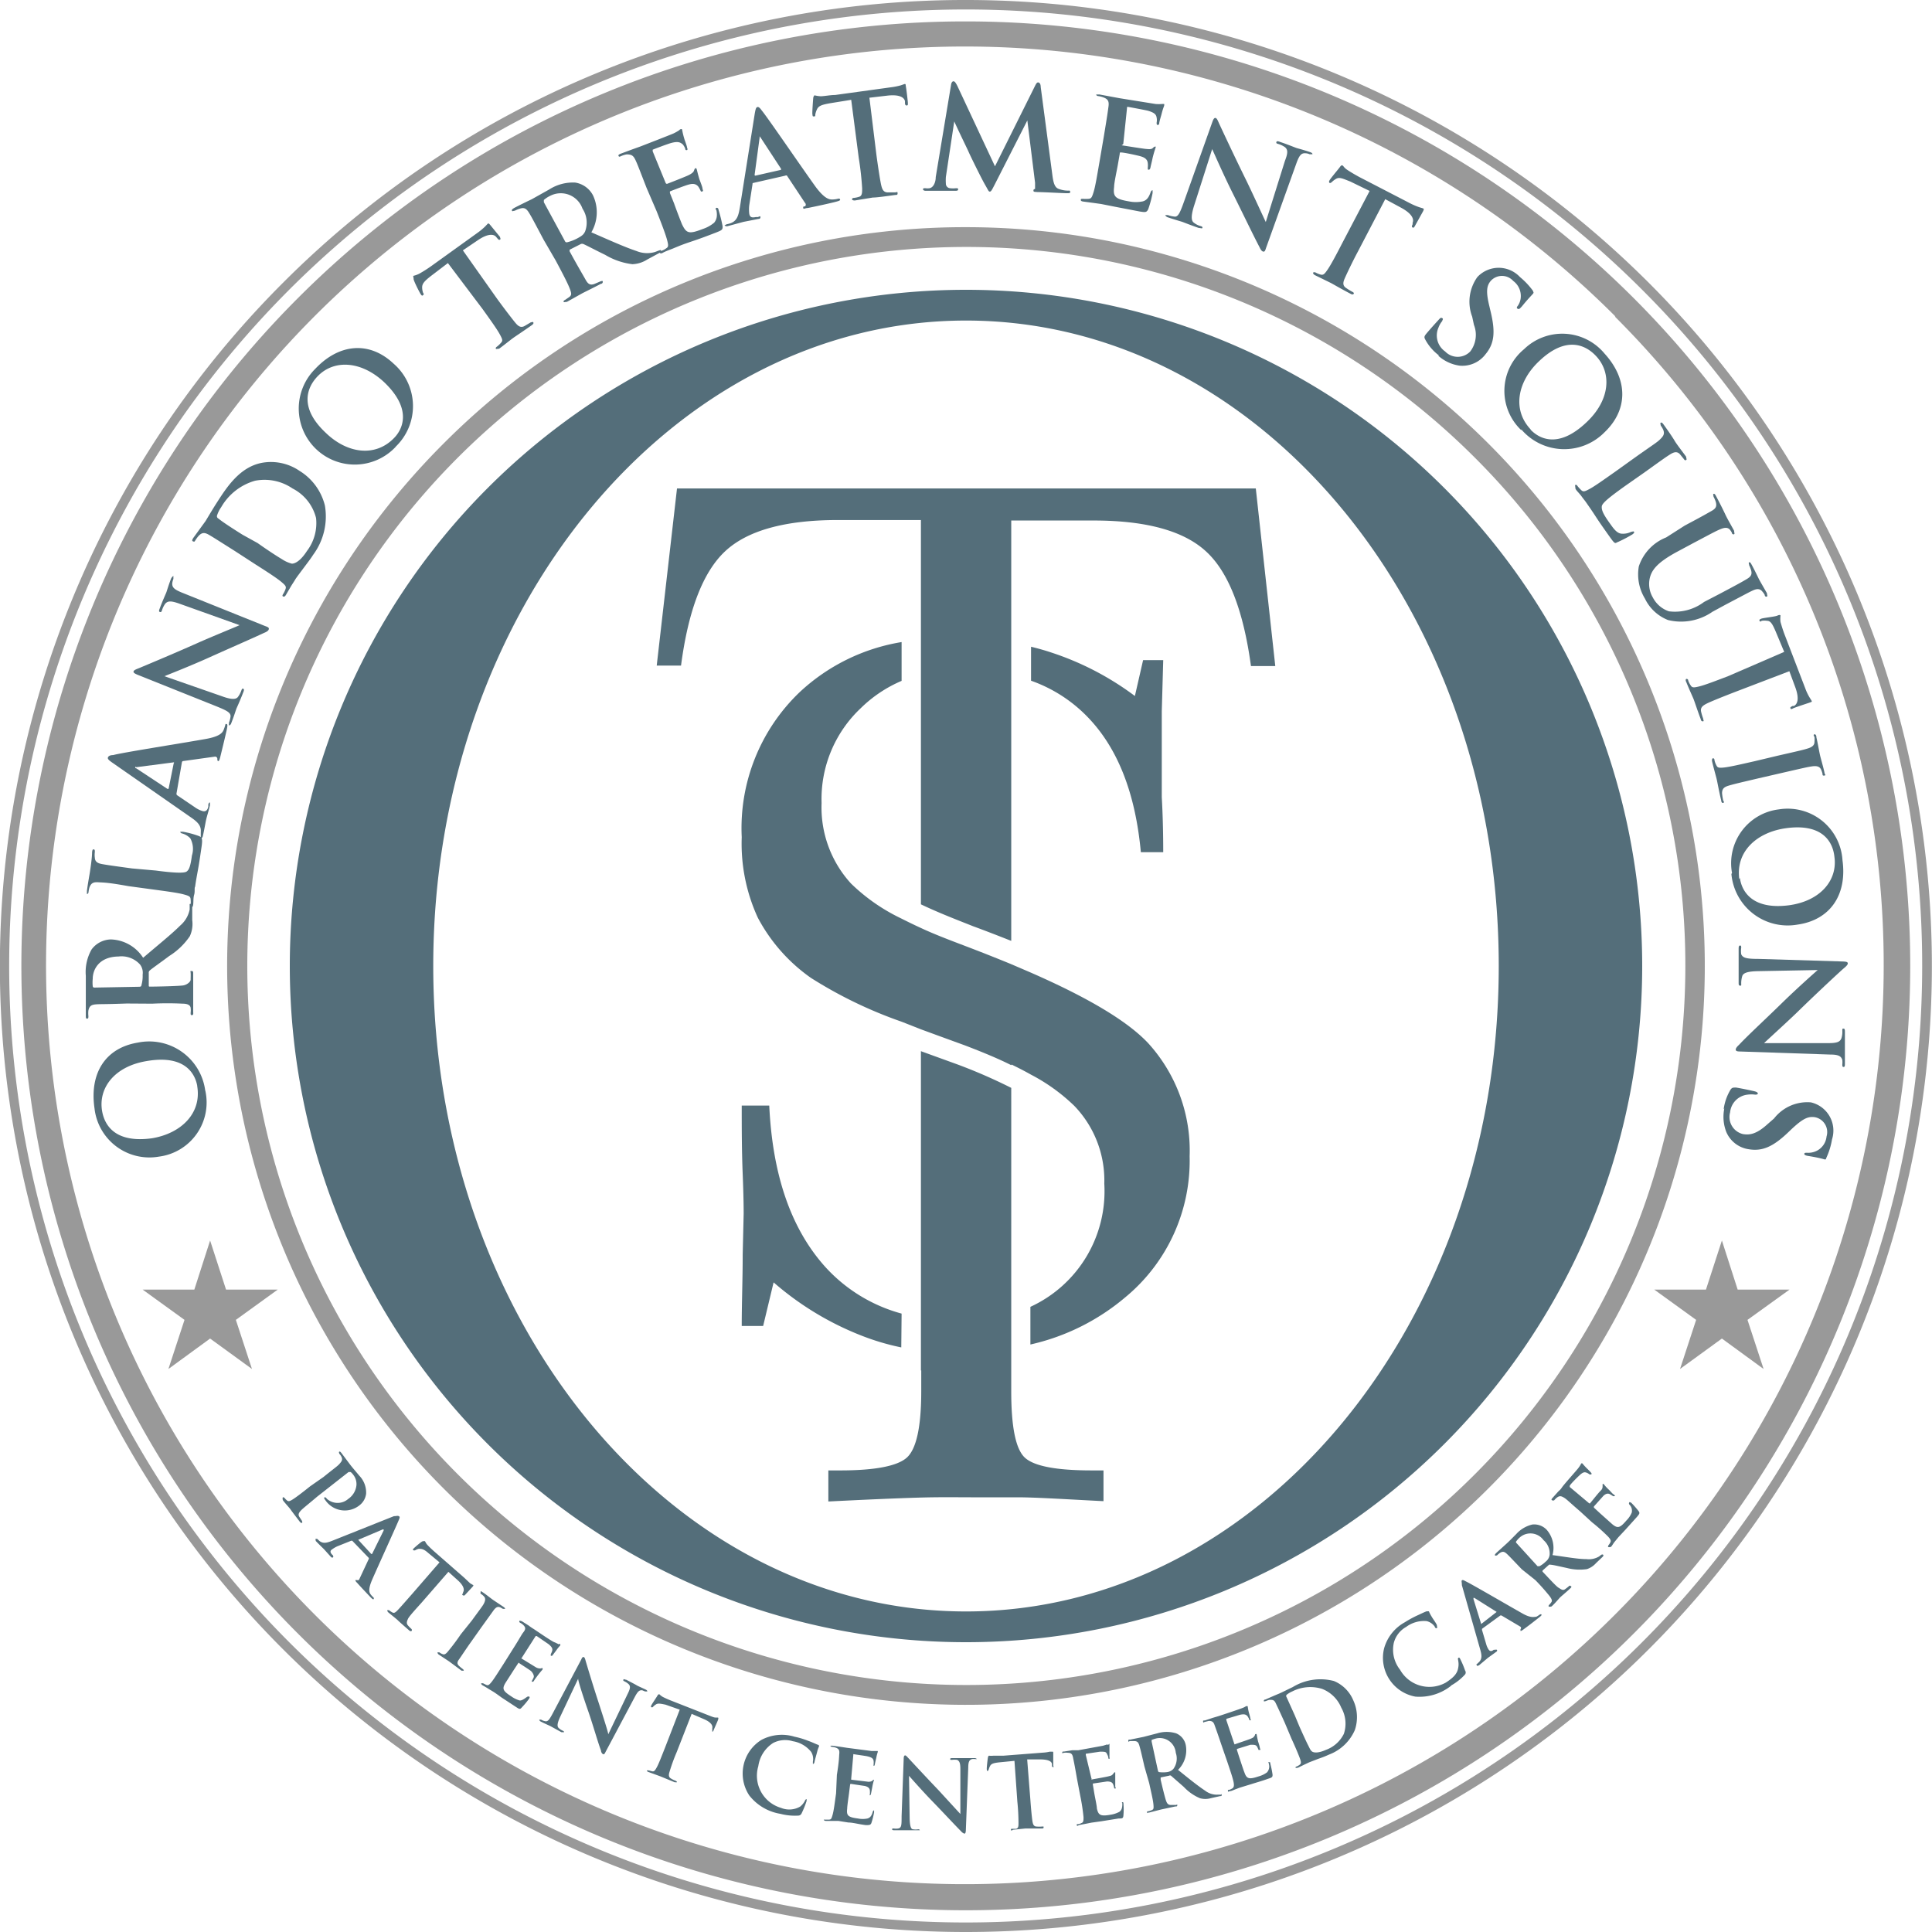
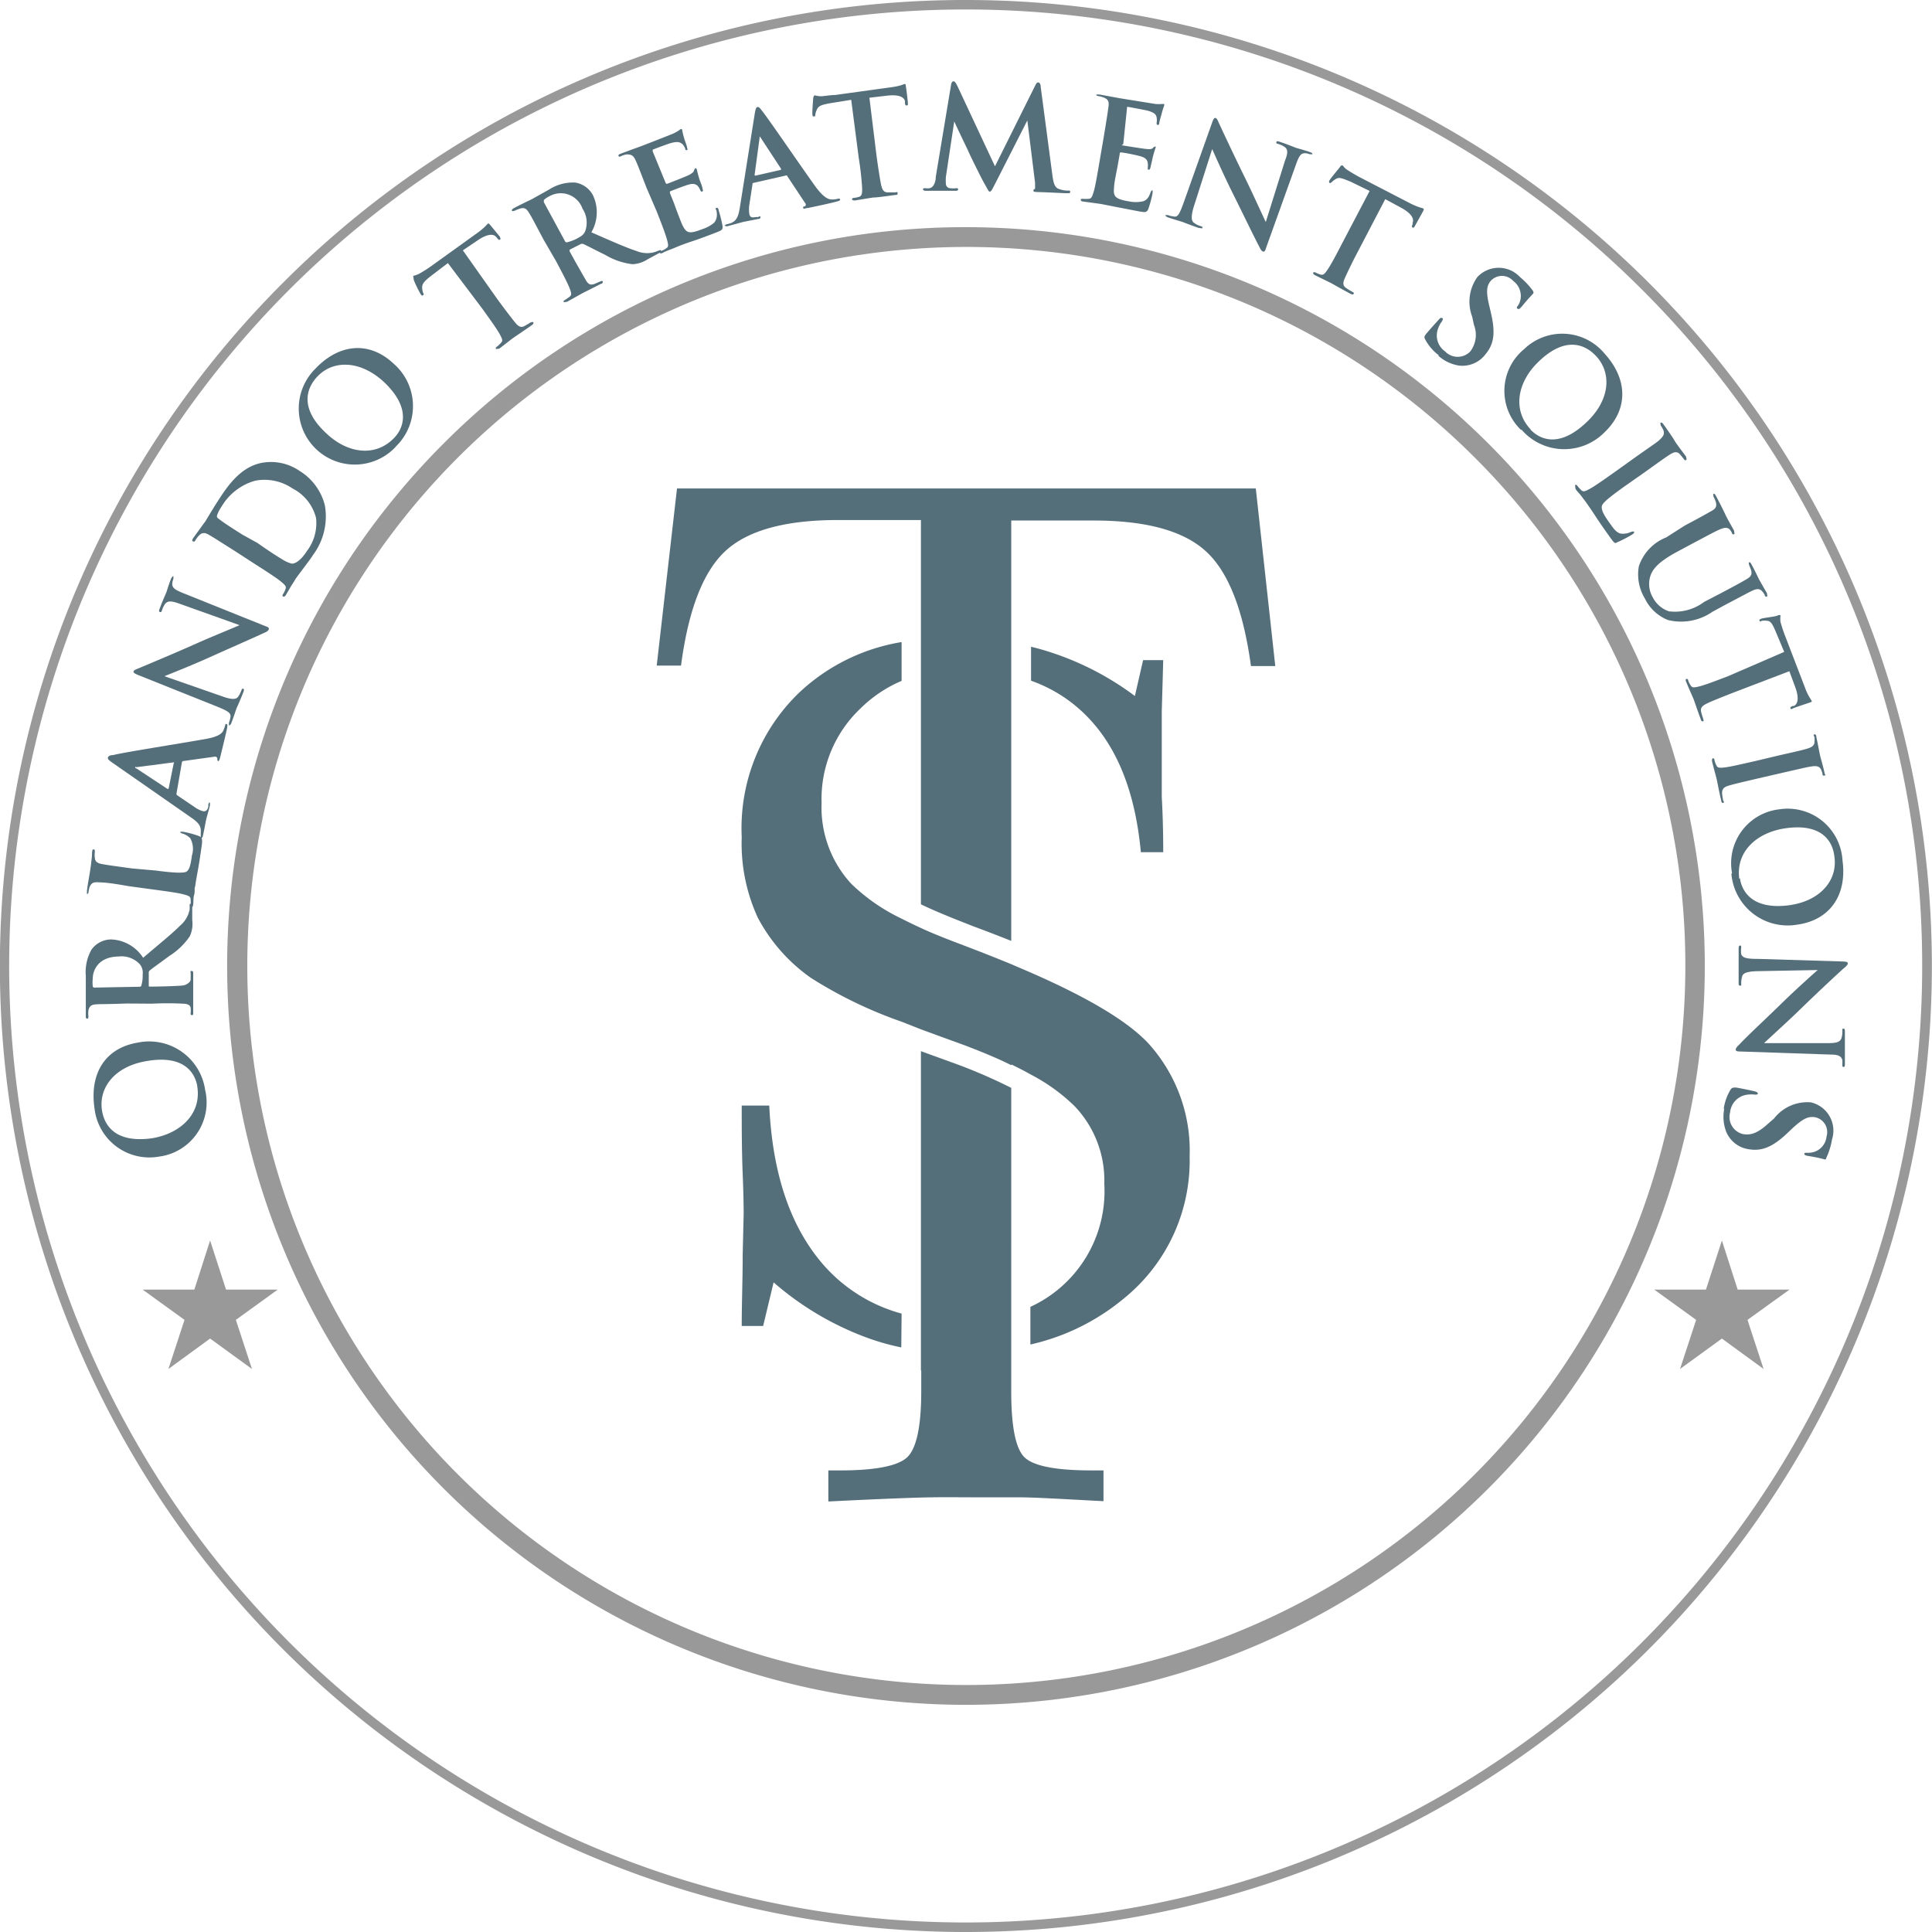
<svg xmlns="http://www.w3.org/2000/svg" id="Layer_1" data-name="Layer 1" viewBox="0 0 120 120">
  <defs>
    <style>.cls-1,.cls-2{fill:#546e7a;}.cls-1,.cls-4{fill-rule:evenodd;}.cls-3,.cls-4{fill:#999;}</style>
  </defs>
-   <path class="cls-1" d="M60,100.09c-18.27,0-33.09-18-33.09-40.09S41.73,19.91,60,19.91,93.09,37.86,93.09,60,78.27,100.09,60,100.09M18,60A42,42,0,1,0,60,18,42,42,0,0,0,18,60Z" transform="translate(0 0)" />
  <path class="cls-2" d="M89.33,22.09a2.5,2.5,0,0,0,1.32.62A1.8,1.8,0,0,0,92.27,22c.54-.65.63-1.36.31-2.67l-.07-.3c-.22-.9-.18-1.27.08-1.58a.94.94,0,0,1,1.4,0,1.16,1.16,0,0,1,.47.95,1.05,1.05,0,0,1-.19.6c-.07.08-.08.14,0,.18s.12,0,.25-.14c.44-.54.63-.71.7-.8s0-.1,0-.17a4.69,4.69,0,0,0-.81-.86,1.81,1.81,0,0,0-2.65,0,2.63,2.63,0,0,0-.32,2.46l.11.51a1.7,1.7,0,0,1-.23,1.65,1.08,1.08,0,0,1-1.56,0,1.21,1.21,0,0,1-.41-1.49,1.36,1.36,0,0,1,.23-.4c0-.06.09-.13,0-.18s-.13,0-.23.11-.46.5-.77.87c-.12.15-.13.21-.06.34a3,3,0,0,0,.86,1m-6-7c-.37.72-.7,1.34-.91,1.65s-.28.37-.46.32a1.5,1.5,0,0,1-.29-.12c-.1-.05-.14,0-.16,0s0,.1.11.16l1,.49c.22.12.7.4,1.22.67.08.05.16.05.19,0s0-.08-.09-.13a3.68,3.68,0,0,1-.39-.24c-.22-.15-.18-.35-.08-.58s.46-1,.84-1.71l1.68-3.22,1,.54c.69.38.79.71.7.93l0,.09c-.06.12-.06.17,0,.2s.09,0,.14-.09l.5-.9c.06-.12.08-.17,0-.2l-.23-.07a4.57,4.57,0,0,1-.56-.24L84.44,11c-.26-.14-.55-.31-.76-.45s-.23-.24-.29-.27-.1,0-.17.1-.57.69-.64.82,0,.13,0,.16.09,0,.14-.05a1.32,1.32,0,0,1,.28-.21c.21-.11.42,0,.88.18l1.19.58ZM75.29,9.26h0c.1.21.68,1.55,1.29,2.77s1.28,2.62,1.64,3.3c.06.13.13.26.22.29s.13,0,.2-.23l1.89-5.27c.17-.46.29-.62.55-.6a.66.66,0,0,1,.26.06q.15,0,.18,0c0-.07-.06-.1-.17-.14-.41-.14-.74-.22-.83-.25s-.57-.23-1-.37c-.12-.05-.22-.07-.24,0s0,.09.11.12a1.47,1.47,0,0,1,.42.2c.18.15.2.34,0,.85l-1.19,3.8h0c-.09-.18-.82-1.78-1.19-2.54-.81-1.64-1.63-3.41-1.7-3.56s-.13-.33-.22-.36-.15.08-.21.25l-1.75,4.92c-.26.73-.38,1-.62.95a1.59,1.59,0,0,1-.39-.09c-.08,0-.14,0-.16,0s.05.11.16.14c.44.15.84.26.92.29s.48.19,1,.37c.12,0,.2.05.22,0s0-.09-.12-.12a1.23,1.23,0,0,1-.41-.21c-.15-.11-.19-.37,0-1Zm-7,.8c-.14.8-.25,1.49-.36,1.85s-.15.43-.33.44a2,2,0,0,1-.32,0c-.11,0-.15,0-.15.05s0,.1.16.12l.6.08.5.07.91.18,1.51.29c.33.05.41.06.51-.15a7,7,0,0,0,.27-1c0-.09,0-.16,0-.17s-.08,0-.12.11c-.12.35-.26.52-.5.58a2.15,2.15,0,0,1-.84,0c-.89-.15-1-.31-.93-.91,0-.26.18-1.06.23-1.36l.12-.69c0-.05,0-.09.07-.08.21,0,1.07.19,1.23.24.32.09.42.24.44.42s0,.23,0,.32,0,.08.06.09.1-.08.11-.15.1-.41.13-.58c.11-.44.17-.57.18-.63a.06.06,0,0,0,0-.08s-.08,0-.16.09-.23.08-.44.06-1.21-.18-1.4-.21-.06,0,0-.11L70,6.72c0-.07,0-.09.07-.08s1.09.2,1.24.24c.43.13.5.25.53.42a.85.85,0,0,1,0,.32c0,.08,0,.13.06.14a.09.09,0,0,0,.1-.08c0-.11.12-.49.14-.57.1-.4.16-.5.17-.56s0-.08,0-.09a.81.81,0,0,0-.15,0,2.67,2.67,0,0,1-.38,0L69.54,6.1,69,6l-.7-.13c-.13,0-.2,0-.21,0s0,.09.14.1a1.52,1.52,0,0,1,.33.09c.28.11.33.26.29.56s-.07.53-.29,1.86ZM58.12,11c0,.3-.13.64-.38.69a.87.87,0,0,1-.26,0c-.09,0-.15,0-.15.06s.07.1.16.1c.28,0,.71,0,.88,0s.56,0,.93,0c.13,0,.21,0,.21-.09s-.06-.06-.13-.07a1.51,1.51,0,0,1-.37,0,.28.28,0,0,1-.26-.28,3.07,3.07,0,0,1,0-.42l.52-3.45h0c.3.67.82,1.72.9,1.91s.78,1.62,1,2,.23.45.31.45.12-.08.33-.49l2-3.93h0l.48,3.87c0,.25,0,.36,0,.38s-.1,0-.1.1.05.08.25.1c.36,0,1.58.07,1.8.07s.23,0,.23-.09-.06-.07-.14-.07a1.62,1.62,0,0,1-.55-.1c-.26-.08-.35-.34-.42-.9l-.72-5.44c0-.18-.07-.27-.15-.28s-.13.07-.2.21l-2.49,5-2.34-5c-.12-.23-.17-.28-.24-.28s-.13.08-.15.23ZM53.34,9.82a18.79,18.79,0,0,1,.21,1.88c0,.26,0,.46-.18.52a1.56,1.56,0,0,1-.32.07c-.1,0-.13.05-.13.09s.08.08.19.07l1.1-.18c.25,0,.81-.08,1.39-.16.09,0,.16,0,.15-.11s0-.07-.15-.05l-.45,0c-.27,0-.35-.18-.41-.42s-.19-1.07-.3-1.88L54,6.07l1.11-.13c.79-.09,1.06.13,1.1.35l0,.1c0,.13.05.17.12.16s.06-.06.06-.15-.09-.84-.12-1,0-.19-.09-.18l-.23.08a4.11,4.11,0,0,1-.6.12l-3.48.48c-.29,0-.63.07-.89.08a2.1,2.1,0,0,1-.39-.06s-.07.06-.08.18-.07.9-.05,1,0,.14.1.13.07,0,.08-.12a1.23,1.23,0,0,1,.11-.33c.1-.21.31-.28.82-.37l1.3-.21Zm-6.42,1.09s-.05,0-.05-.05l.31-2.3s0-.08,0-.09,0,0,.06.07l1.27,1.94s0,.06,0,.07Zm1.86,0a.09.09,0,0,1,.1,0L50,12.6a.15.15,0,0,1,0,.22c-.09,0-.12,0-.11.1s.12,0,.28,0c.69-.14,1.32-.28,1.64-.36s.39-.11.37-.17-.06-.06-.12-.05a1.46,1.46,0,0,1-.38.05c-.19,0-.47-.06-1-.76-.86-1.19-3-4.33-3.36-4.76-.13-.18-.2-.24-.28-.22s-.11.12-.16.4l-.93,5.86c-.08.47-.17.8-.56.95a1.63,1.63,0,0,1-.26.07C45,14,45,14,45,14s.07.07.18.05l1-.27.92-.18c.1,0,.14-.05.13-.12s0-.06-.15,0l-.13,0c-.27.06-.37,0-.41-.19a2.13,2.13,0,0,1,0-.56l.2-1.29c0-.05,0-.07.06-.08Zm-8,2.2c.3.76.55,1.41.65,1.78s.09.45-.06.54a1,1,0,0,1-.29.15c-.1,0-.12.08-.1.12s.09.06.19,0,.38-.17.57-.24l.46-.19c.25-.1.51-.19.87-.31s.82-.29,1.44-.53c.32-.13.39-.16.37-.39a9.07,9.07,0,0,0-.25-1c0-.08-.06-.15-.13-.13s-.06.07,0,.16c.07.37,0,.58-.14.76a2.18,2.18,0,0,1-.73.4c-.85.33-1,.26-1.27-.3-.1-.24-.39-1-.49-1.29l-.26-.65c0-.05,0-.08,0-.1.2-.08,1-.39,1.18-.43.32-.09.48,0,.59.14a2,2,0,0,1,.15.28.07.07,0,0,0,.1,0c.08,0,0-.12,0-.19s-.13-.4-.19-.56c-.13-.44-.15-.58-.17-.63s-.05-.06-.08-.05-.06.07-.09.16-.16.19-.35.28-1.13.46-1.32.53c0,0-.07,0-.09-.07L40.54,9.4c0-.05,0-.09,0-.1s1-.39,1.19-.43c.43-.11.55,0,.67.09a.89.89,0,0,1,.16.27q0,.12.12.09a.09.09,0,0,0,0-.12c0-.11-.15-.48-.17-.56a5,5,0,0,1-.14-.57s0-.07-.08-.05-.08.06-.12.08a2.77,2.77,0,0,1-.34.19c-.15.07-1.8.71-2.06.81l-.53.19-.67.25c-.13.05-.18.09-.15.15s.07.05.17,0a1.47,1.47,0,0,1,.33-.1c.29,0,.41.06.54.33s.21.49.7,1.75Zm-7-.55c0-.06,0-.1,0-.14a1.7,1.7,0,0,1,.4-.26,1.43,1.43,0,0,1,2,.8,1.57,1.57,0,0,1,.16,1.42c-.09.18-.17.26-.49.43a2.71,2.71,0,0,1-.63.24c-.07,0-.1,0-.15-.11Zm.74,3.63c.39.73.71,1.34.85,1.69s.14.44,0,.56l-.26.18c-.1.05-.12.09-.1.13s.1,0,.2,0l.95-.53c.11-.06.71-.35,1.16-.59.1,0,.14-.11.11-.16s-.06,0-.12,0l-.4.17c-.26.09-.39,0-.54-.27s-.54-.93-.93-1.65l-.06-.11s0-.08,0-.1l.69-.35a.21.21,0,0,1,.17,0c.17.07.81.41,1.35.67a4.29,4.29,0,0,0,1.69.58,1.84,1.84,0,0,0,.92-.29l.74-.4c.09-.05.14-.09.11-.16s-.07,0-.13,0l-.23.09a1.74,1.74,0,0,1-1.16-.06c-.72-.24-1.63-.65-2.8-1.16a2.47,2.47,0,0,0,.1-2.3,1.51,1.51,0,0,0-1.1-.79,2.73,2.73,0,0,0-1.62.43l-1.09.61c-.17.08-.67.32-1.09.54-.11.07-.16.11-.13.17s.08,0,.17,0a1.79,1.79,0,0,1,.32-.13c.28-.09.41,0,.57.26s.27.47.9,1.66Zm-4.55,3c.48.67.89,1.24,1.07,1.57s.2.41.07.54a1.66,1.66,0,0,1-.23.22c-.09.06-.1.1-.08.14s.1,0,.2,0c.29-.21.72-.56.89-.68s.67-.45,1.15-.79c.08-.06.12-.12.08-.17s-.08,0-.15,0l-.39.23c-.24.13-.4,0-.56-.19s-.67-.85-1.15-1.51l-2.12-3,.93-.63c.65-.44,1-.38,1.14-.2l.06.07c.08.1.12.13.18.09s0-.09,0-.16L30.47,14c-.08-.1-.12-.14-.17-.11l-.17.18a4.14,4.14,0,0,1-.47.39l-2.85,2.05a8.43,8.43,0,0,1-.75.48,1.67,1.67,0,0,1-.37.14c-.05,0,0,.09,0,.2s.36.82.44.94.1.1.15.06.05-.07,0-.14a1.09,1.09,0,0,1-.06-.34c0-.23.14-.39.55-.71l1.05-.8ZM24.5,27.18c-1.17,1.24-2.93,1-4.27-.3-1.61-1.51-1.22-2.75-.52-3.49,1-1.06,2.68-1,4.12.32C25.7,25.47,24.93,26.73,24.5,27.18Zm.07.57a3.49,3.49,0,0,0-.12-5.16c-1.48-1.4-3.36-1.28-4.87.32a3.48,3.48,0,1,0,5,4.84Zm-9.51,5.46c-.59-.37-1.24-.79-1.49-1a.16.16,0,0,1-.09-.19,1.91,1.91,0,0,1,.26-.52,3.54,3.54,0,0,1,2.1-1.64,3.08,3.08,0,0,1,2.33.48,2.83,2.83,0,0,1,1.46,1.83,2.86,2.86,0,0,1-.57,2.06c-.38.59-.72.78-.93.78a2,2,0,0,1-.62-.28c-.14-.08-.72-.44-1.51-1Zm.83,1.86c.69.44,1.28.82,1.57,1.06s.33.31.27.47a1.49,1.49,0,0,1-.14.29c-.06.09-.06.14,0,.16s.11,0,.17-.1l.31-.53c.11-.18.22-.34.27-.43s.31-.43.51-.7.43-.56.6-.83a4,4,0,0,0,.73-3.06,3.51,3.51,0,0,0-1.57-2.15,3.14,3.14,0,0,0-2.36-.5c-1.37.27-2.17,1.52-2.77,2.45-.29.45-.57.93-.71,1.16L12,33.42c-.07.12-.09.18,0,.21s.09,0,.14-.08a2,2,0,0,1,.21-.28c.21-.21.37-.2.63-.05s.46.28,1.6,1ZM10.21,42v0c.22-.09,1.58-.62,2.82-1.18s2.67-1.18,3.37-1.51c.13-.05.26-.12.29-.21s0-.14-.21-.21l-5.2-2.09c-.46-.19-.6-.32-.58-.58a1,1,0,0,1,.07-.26c0-.1,0-.16,0-.18s-.1.06-.15.17c-.15.4-.25.73-.28.82s-.25.56-.41,1c-.05.12-.08.22,0,.24s.09,0,.13-.1a1.38,1.38,0,0,1,.21-.42c.16-.17.35-.18.86,0l3.75,1.34,0,0c-.19.09-1.81.75-2.59,1.1-1.66.74-3.47,1.49-3.61,1.55s-.34.12-.38.21.08.15.24.22l4.85,1.94c.72.29.94.41.93.65a1.59,1.59,0,0,1-.1.39c0,.09,0,.14,0,.16s.11,0,.15-.15c.17-.43.29-.83.32-.9s.22-.48.42-1c.05-.12.06-.2,0-.22s-.08,0-.12.11a1.49,1.49,0,0,1-.22.41c-.12.14-.38.17-1-.06Zm.26,7s0,0-.07,0L8.46,47.72s-.07,0-.06-.07,0,0,.08,0l2.31-.3s.05,0,0,.06Zm.83-1.66a.09.09,0,0,1,.08-.07L13.32,47a.14.14,0,0,1,.18.13c0,.09,0,.12.05.14s.09-.09.13-.25c.17-.69.32-1.32.39-1.63s.07-.4,0-.42S14,45,14,45a2.52,2.52,0,0,1-.12.36c-.08.17-.26.39-1.11.54-1.45.26-5.22.85-5.74,1-.22,0-.31.08-.33.16s.06.16.29.32l4.87,3.39c.39.27.65.5.61.91,0,.07,0,.19,0,.27s0,.11,0,.12.1,0,.13-.14c.1-.45.18-.93.2-1,.06-.27.18-.63.24-.91,0-.1,0-.15,0-.17s-.08,0-.1.12l0,.13c-.06.26-.19.32-.35.28a1.62,1.62,0,0,1-.5-.25l-1.08-.73s-.06-.05-.05-.1Zm-3.1,6.6c-1.33-.18-1.58-.22-1.86-.27s-.44-.15-.45-.4a1.25,1.25,0,0,1,0-.34c0-.11,0-.16-.06-.17s-.09,0-.11.17c0,.34-.1,1-.13,1.2s-.14.79-.19,1.2c0,.13,0,.2,0,.2s.09,0,.1-.13a1.45,1.45,0,0,1,.06-.29c.11-.28.26-.33.56-.31s.53,0,1.86.24l1.55.21c.81.11,1.5.2,1.87.3s.43.14.44.32a1.69,1.69,0,0,1,0,.32c0,.11,0,.14.05.15s.09,0,.11-.16,0-.41.06-.61,0-.41.06-.5c.05-.37.11-.68.18-1.07s.14-.85.23-1.48c.06-.46,0-.51-.17-.59a5.81,5.81,0,0,0-1-.27c-.1,0-.15,0-.16,0s0,.09.12.11a1.1,1.1,0,0,1,.5.3,1.37,1.37,0,0,1,.1,1.07c-.09.68-.18.9-.34,1s-.79.08-1.91-.07Zm-2.31,7.4c-.07,0-.11,0-.13-.08a2.3,2.3,0,0,1,0-.47c0-.52.34-1.36,1.6-1.38a1.55,1.55,0,0,1,1.34.5.85.85,0,0,1,.16.63,2.09,2.09,0,0,1-.08.67c0,.06-.06.08-.15.08Zm3.57,1a18.49,18.49,0,0,1,1.89,0c.26,0,.46.07.49.25a1.32,1.32,0,0,1,0,.32c0,.11,0,.14.08.14s.09-.06.08-.18c0-.35,0-.91,0-1.08s0-.79,0-1.3c0-.12,0-.18-.1-.18s-.07,0-.06.11,0,.3,0,.43-.23.33-.49.36-1.07.06-1.89.07H9.31c-.05,0-.07,0-.07-.07v-.77a.17.17,0,0,1,.06-.16c.13-.12.72-.53,1.21-.9a4.3,4.3,0,0,0,1.28-1.23,1.82,1.82,0,0,0,.15-1v-.85c0-.1,0-.17-.09-.16s-.07,0-.07.1,0,.15,0,.25a1.76,1.76,0,0,1-.59,1c-.54.54-1.32,1.16-2.3,2a2.47,2.47,0,0,0-2-1.14,1.53,1.53,0,0,0-1.2.62,2.83,2.83,0,0,0-.36,1.64c0,.27,0,1,0,1.25s0,.74,0,1.21c0,.14,0,.2.08.2s.08-.06.08-.16a1.67,1.67,0,0,1,0-.34c.06-.3.2-.37.5-.39s.53,0,1.88-.05Zm2.79,5.13c.28,1.68-1,2.93-2.81,3.23C7.26,71,6.51,70,6.34,69c-.24-1.43.78-2.76,2.74-3.09C11.61,65.46,12.14,66.83,12.25,67.44Zm.5.29a3.51,3.51,0,0,0-4.2-3c-2,.33-3,1.9-2.68,4.08a3.43,3.43,0,0,0,4,3A3.39,3.39,0,0,0,12.75,67.73Z" transform="translate(0 0)" />
  <path class="cls-2" d="M107.1,68.85a2.59,2.59,0,0,0,.12,1.45,1.79,1.79,0,0,0,1.39,1.08c.83.14,1.5-.13,2.47-1.06l.22-.21c.68-.63,1-.78,1.42-.72a.94.94,0,0,1,.73,1.2,1.12,1.12,0,0,1-.59.88,1.17,1.17,0,0,1-.62.13c-.1,0-.16,0-.17.06s.05.11.25.14c.68.11.92.19,1,.21s.09,0,.12-.1a4.43,4.43,0,0,0,.35-1.14,1.8,1.8,0,0,0-1.31-2.3,2.62,2.62,0,0,0-2.29,1l-.39.34c-.69.63-1.11.7-1.54.63a1.09,1.09,0,0,1-.8-1.35,1.22,1.22,0,0,1,1.09-1.1,1.76,1.76,0,0,1,.46,0c.07,0,.15,0,.17-.06s-.08-.12-.21-.15-.66-.15-1.14-.23c-.19,0-.24,0-.33.11a3.14,3.14,0,0,0-.44,1.24m5.84-8.65v0c-.17.15-1.27,1.12-2.24,2.07s-2.11,2-2.65,2.58c-.1.09-.2.2-.2.29s.08.12.27.12l5.6.19c.49,0,.68.09.75.34a1.32,1.32,0,0,1,0,.27c0,.1,0,.16.08.16s.08-.09.08-.21c0-.43,0-.77,0-.87s0-.61,0-1.07c0-.13,0-.23-.08-.23s-.08,0-.08.14a1.27,1.27,0,0,1-.06.47c-.09.21-.26.29-.8.29l-4,0v0c.15-.15,1.44-1.32,2.06-1.92,1.3-1.27,2.74-2.6,2.86-2.7s.28-.23.28-.33-.12-.11-.3-.12l-5.22-.16c-.77,0-1-.06-1.1-.29a1.4,1.4,0,0,1,0-.4c0-.09,0-.14-.07-.14s-.09.07-.09.19c0,.46,0,.88,0,1s0,.52,0,1.1c0,.12,0,.2.09.2s.07,0,.07-.15a1.51,1.51,0,0,1,.07-.46c.07-.17.3-.28,1-.29Zm-4.87-5.66c-.23-1.69,1.08-2.9,2.91-3.15,2.19-.3,2.9.78,3,1.79.2,1.44-.87,2.74-2.84,3C108.64,56.54,108.15,55.15,108.07,54.54Zm-.49-.31a3.51,3.51,0,0,0,4.1,3.15c2-.28,3.1-1.81,2.8-4a3.41,3.41,0,0,0-3.94-3.16A3.37,3.37,0,0,0,107.58,54.23Zm1.44-7c-.84.19-1.52.35-1.89.39s-.42,0-.49-.15a1.12,1.12,0,0,1-.11-.3c0-.1-.06-.13-.1-.12s-.07.08-.05.19c.08.35.23.88.28,1.08s.15.79.29,1.36c0,.09.06.16.12.14s.06-.06,0-.15a3.79,3.79,0,0,1-.07-.45c0-.27.12-.37.34-.45.37-.12,1.05-.27,1.89-.47l1.52-.35c1.31-.3,1.56-.36,1.84-.4s.47,0,.56.2a1.61,1.61,0,0,1,.09.26c0,.08,0,.13.12.11s0-.08,0-.19c-.07-.33-.22-.84-.27-1.05s-.15-.8-.23-1.13c0-.14-.06-.2-.12-.19s-.07.07,0,.16a1.65,1.65,0,0,1,0,.31c0,.2-.13.32-.42.41s-.51.14-1.83.44ZM107.33,42c-.76.29-1.41.54-1.77.63s-.46.09-.55-.06a1.28,1.28,0,0,1-.15-.29c0-.1-.08-.12-.12-.11s-.06.09,0,.2c.13.33.36.84.43,1s.26.76.47,1.31c0,.09.09.14.15.12s0-.07,0-.16a3.52,3.52,0,0,1-.13-.43c-.06-.26.1-.38.33-.5s1-.43,1.75-.72l3.4-1.3.37,1c.27.74.12,1.06-.09,1.16l-.08,0c-.12.06-.16.09-.13.15s.07.05.16,0,.79-.28,1-.35.17-.07.15-.13l-.13-.21a3.23,3.23,0,0,1-.26-.55l-1.26-3.28c-.11-.28-.21-.6-.28-.85a1.63,1.63,0,0,1,0-.39c0-.05-.08-.06-.2,0s-.89.14-1,.19-.13.07-.1.13.06.06.13,0a1.15,1.15,0,0,1,.34,0c.23,0,.35.24.55.71l.51,1.22Zm-3.84-8.62a2.92,2.92,0,0,0-1.7,1.8,2.89,2.89,0,0,0,.38,2,2.68,2.68,0,0,0,1.43,1.33,3.41,3.41,0,0,0,2.76-.51l.83-.45c1.2-.63,1.41-.75,1.67-.87s.45-.13.6.06a1,1,0,0,1,.15.21c0,.1.09.13.14.1s0-.09,0-.2c-.17-.3-.45-.78-.5-.88s-.24-.51-.46-.91c-.06-.11-.1-.16-.15-.13s0,.09,0,.17a3.11,3.11,0,0,1,.12.3c.08.28,0,.41-.27.57s-.46.27-1.65.9l-1,.52a3,3,0,0,1-2.18.58,1.76,1.76,0,0,1-1-.86,1.65,1.65,0,0,1-.2-1.15c.11-.55.47-1,1.6-1.63l1.1-.59c1.19-.63,1.41-.75,1.67-.86s.45-.14.6,0a1.09,1.09,0,0,1,.14.21c0,.08.09.12.14.09s0-.09,0-.21c-.15-.28-.43-.76-.54-1s-.36-.74-.58-1.15c-.06-.12-.11-.17-.16-.14s0,.09,0,.17a2,2,0,0,1,.14.32c.08.29,0,.42-.27.57s-.46.27-1.65.9Zm-1.29-4.08c1.1-.79,1.3-.93,1.54-1.08s.43-.2.61,0l.22.27c.06.09.1.12.16.08s0-.09,0-.2c-.2-.28-.6-.79-.72-1s-.44-.67-.68-1c-.08-.11-.13-.15-.18-.11s0,.09,0,.17a1.48,1.48,0,0,1,.15.25c.12.28,0,.42-.19.61s-.42.32-1.52,1.1l-1.27.91c-.67.47-1.24.88-1.57,1.06s-.41.2-.54.08a2.85,2.85,0,0,1-.22-.24c-.06-.09-.1-.1-.14-.08s0,.1,0,.2.25.32.37.49.25.32.3.4c.21.3.39.56.61.9s.48.71.85,1.23.33.39.52.32a7.92,7.92,0,0,0,.91-.48c.08-.07.11-.1.08-.15s-.1,0-.17,0a1.14,1.14,0,0,1-.56.12c-.33,0-.54-.32-.81-.7-.4-.56-.48-.79-.46-1s.52-.6,1.44-1.26Zm-7.13-2.63c-1.17-1.24-.8-3,.54-4.25,1.6-1.52,2.81-1.06,3.51-.32,1,1.05.89,2.73-.55,4.1C96.7,28,95.5,27.14,95.07,26.69Zm-.58,0a3.51,3.51,0,0,0,5.17.18c1.47-1.4,1.47-3.28,0-4.89a3.41,3.41,0,0,0-5-.27A3.36,3.36,0,0,0,94.49,26.72Z" transform="translate(0 0)" />
-   <path class="cls-2" d="M76.23,109.43c.18.54.34,1,.39,1.26s0,.32-.06.38a1,1,0,0,1-.21.1c-.07,0-.09,0-.08.08s.06,0,.14,0,.27-.1.4-.14a2.93,2.93,0,0,1,.34-.12l.62-.19c.25-.08.58-.17,1-.32.22-.07.28-.09.27-.26a5.87,5.87,0,0,0-.14-.68c0-.06,0-.1-.09-.09s0,0,0,.11a.54.54,0,0,1-.12.53,1.61,1.61,0,0,1-.53.25c-.6.2-.73.14-.87-.26-.07-.17-.24-.71-.31-.91l-.15-.47s0-.06,0-.07l.84-.26c.23,0,.34,0,.41.12a1.59,1.59,0,0,1,.09.2s0,0,.08,0,0-.08,0-.13-.07-.28-.11-.4c-.07-.31-.08-.41-.09-.45s0,0-.06,0,0,0-.07.11-.11.12-.25.18-.81.28-.94.33,0,0-.06,0l-.5-1.49s0-.07,0-.08l.84-.25c.31-.07.39,0,.47.08a1,1,0,0,1,.11.2s0,.08.08.06,0,0,0-.08a3.89,3.89,0,0,0-.1-.4c-.07-.28-.06-.36-.08-.4s0,0,0,0l-.09,0a1,1,0,0,1-.24.12c-.11.05-1.28.44-1.47.5l-.37.11-.48.16c-.09,0-.13,0-.11.09s.05,0,.11,0l.24-.06c.21,0,.29.06.36.26s.13.35.43,1.24Zm-4.7-1.26s0-.08,0-.1a2.08,2.08,0,0,1,.32-.1,1,1,0,0,1,1.18.9,1.09,1.09,0,0,1-.15,1,.64.64,0,0,1-.4.2,2,2,0,0,1-.48,0s-.06,0-.08-.1Zm-.15,2.59c.12.56.23,1,.26,1.3s0,.32-.1.37a1.27,1.27,0,0,1-.21.07c-.07,0-.09,0-.08.08s0,0,.13,0l.74-.19.89-.19c.08,0,.12,0,.11-.09s0,0-.09,0l-.3,0c-.19,0-.25-.11-.31-.28s-.2-.73-.33-1.29l0-.08s0-.06,0-.06l.53-.11a.11.11,0,0,1,.11,0l.8.7a2.94,2.94,0,0,0,1,.7,1.23,1.23,0,0,0,.67,0l.58-.13c.07,0,.11,0,.1-.09s0,0-.08,0l-.18,0a1.19,1.19,0,0,1-.77-.25c-.44-.29-1-.74-1.68-1.29a1.71,1.71,0,0,0,.48-1.54,1,1,0,0,0-.6-.73,2,2,0,0,0-1.17,0l-.85.22-.83.17c-.09,0-.13,0-.12.09s.05,0,.11,0l.24,0c.21,0,.28.08.34.29s.1.36.31,1.28Zm-4.28.8a12.59,12.59,0,0,1,.2,1.31c0,.18,0,.32-.12.36a.73.73,0,0,1-.21.07c-.08,0-.1,0-.09.06s.05.06.13,0l.42-.08.35-.07.64-.09,1.06-.17c.23,0,.29,0,.3-.22a4.05,4.05,0,0,0,0-.69c0-.06,0-.11-.07-.1s0,0,0,.1c0,.26-.05.4-.19.5a1.72,1.72,0,0,1-.57.18c-.62.11-.73,0-.82-.39,0-.17-.13-.74-.17-1l-.08-.48s0-.06,0-.07l.88-.13c.23,0,.33.06.38.18a1,1,0,0,1,.06.21s0,.06.07.05,0-.08,0-.13,0-.29,0-.41c0-.32,0-.42,0-.46a.05.05,0,0,0-.06,0s0,0-.08.1-.13.1-.28.14-.84.16-1,.19,0,0-.06-.06L67.44,109s0-.06,0-.07l.88-.13c.31,0,.38,0,.44.15a.62.62,0,0,1,.08.21c0,.06,0,.09.07.08a.07.07,0,0,0,0-.08c0-.07,0-.34,0-.41,0-.28,0-.36,0-.4s0-.06-.05,0-.06,0-.09,0l-.26.08-1.53.28-.38,0-.5.08c-.09,0-.13,0-.12.08s0,0,.11,0a.7.7,0,0,1,.24,0c.21,0,.28.09.32.3s.08.36.24,1.29Zm-3.91.35a13,13,0,0,1,.07,1.32c0,.19,0,.32-.15.36l-.22,0c-.08,0-.1,0-.1.06s.05.06.13,0l.78-.08,1,0c.07,0,.12,0,.12-.07s0-.05-.11-.05a1.71,1.71,0,0,1-.32,0c-.18,0-.23-.14-.26-.31s-.09-.76-.13-1.33l-.2-2.53.79,0c.55,0,.73.13.75.29v.06c0,.1,0,.13.08.12s0,0,0-.1,0-.59,0-.72,0-.13-.06-.13l-.16,0a2.42,2.42,0,0,1-.43.06l-2.45.19c-.2,0-.44,0-.62,0a1.28,1.28,0,0,1-.27,0s-.05,0-.07.12-.08.63-.07.72,0,.1.06.1,0,0,.06-.08a1,1,0,0,1,.09-.23c.08-.14.23-.18.59-.22l.92-.09Zm-6.73-1.61h0c.11.12.78.89,1.45,1.58s1.4,1.48,1.78,1.86a.46.46,0,0,0,.21.15c.06,0,.08-.06.09-.2l.15-3.91c0-.35.07-.48.24-.52a.68.68,0,0,1,.19,0c.08,0,.11,0,.11,0s-.06-.06-.14-.06c-.3,0-.54,0-.61,0l-.75,0c-.09,0-.16,0-.16.05s0,.06.1.06a1.24,1.24,0,0,1,.33,0c.14.07.2.19.2.57v2.79h0c-.1-.11-.92-1-1.33-1.45-.88-.92-1.81-1.93-1.88-2s-.16-.19-.22-.19-.09.08-.09.2L56,112.81c0,.54,0,.72-.21.76a.89.89,0,0,1-.28,0c-.06,0-.1,0-.1.05s.06.06.14.06c.32,0,.61,0,.67,0s.37,0,.77,0c.09,0,.14,0,.14,0s0-.06-.1-.06a.89.89,0,0,1-.32,0c-.13,0-.2-.21-.21-.69Zm-4.53,1.09c-.08.57-.14,1.06-.21,1.31s-.09.31-.22.32h-.22c-.08,0-.1,0-.11,0s0,.07.12.08l.42,0,.36,0,.63.1c.27,0,.6.1,1.07.16.23,0,.29,0,.35-.12a4.69,4.69,0,0,0,.17-.67c0-.06,0-.11,0-.12s-.06,0-.08.08c-.07.25-.16.37-.33.42a1.47,1.47,0,0,1-.59,0c-.63-.08-.72-.19-.67-.61,0-.18.09-.75.12-1l.06-.48s0-.06.05-.06l.87.13c.23.06.3.16.31.29a1.61,1.61,0,0,1,0,.22.06.06,0,0,0,0,.07c.05,0,.06-.07.07-.11s.06-.29.08-.41a3.7,3.7,0,0,1,.11-.45,0,0,0,0,0,0,0s-.06,0-.11.07a.45.45,0,0,1-.31.05l-1-.12s0,0,0-.07L53,109s0-.06,0-.05.77.11.88.14c.3.07.35.15.38.27a.94.94,0,0,1,0,.23c0,.05,0,.08,0,.09s.06,0,.07-.06.07-.34.09-.4a2.74,2.74,0,0,1,.1-.4s0,0,0-.06l-.1,0h-.27l-1.54-.2-.39-.06-.5-.07c-.09,0-.14,0-.14,0s0,.06.1.07a1,1,0,0,1,.23.05c.2.07.24.17.22.38s0,.37-.15,1.31Zm-3.46,1.27a3.56,3.56,0,0,0,1.12.11.23.23,0,0,0,.2-.14,5.84,5.84,0,0,0,.31-.77s0-.1,0-.11-.07,0-.11.11a1.15,1.15,0,0,1-.29.35,1.35,1.35,0,0,1-1.19.08,2.08,2.08,0,0,1-1.41-2.59,2.05,2.05,0,0,1,.92-1.44,1.62,1.62,0,0,1,1.22-.11,1.83,1.83,0,0,1,1.14.66.84.84,0,0,1,.11.61c0,.08,0,.13,0,.14s.08,0,.1-.12.12-.45.17-.65.1-.28.11-.32,0-.08-.07-.1-.36-.16-.59-.24a5.25,5.25,0,0,0-.86-.26,2.7,2.7,0,0,0-2.06.2,2.46,2.46,0,0,0-.75,3.45A3.09,3.09,0,0,0,48.47,112.66Zm-7.16-4.12c-.21.53-.39,1-.51,1.22s-.17.28-.29.26l-.22-.06c-.07,0-.1,0-.11,0s0,.07.09.1l.74.27.9.37c.06,0,.11,0,.13,0s0-.06-.07-.09a1.55,1.55,0,0,1-.29-.14c-.16-.09-.15-.23-.1-.4a11.52,11.52,0,0,1,.45-1.24l.93-2.38.72.31c.51.21.6.43.56.59l0,.06c0,.09,0,.12,0,.14s.06,0,.08-.07.24-.54.28-.66,0-.13,0-.14l-.16,0c-.09,0-.23-.06-.41-.13l-2.29-.9a6.09,6.09,0,0,1-.57-.25,1.09,1.09,0,0,1-.22-.17s-.07,0-.11.08-.35.53-.39.62,0,.1,0,.11.06,0,.09,0a.76.76,0,0,1,.18-.16c.13-.1.28-.07.62,0l.88.31Zm-5.4-4.27h0c0,.15.32,1.14.62,2s.62,2,.8,2.46c0,.09.06.19.12.22s.1,0,.16-.13l1.84-3.46c.17-.31.27-.4.45-.37l.17.07c.07,0,.11,0,.13,0s0-.08-.1-.12c-.27-.13-.49-.22-.55-.26s-.38-.21-.66-.35c-.09,0-.15-.07-.17,0s0,.06.06.1a1,1,0,0,1,.27.18c.11.12.11.25-.06.59l-1.21,2.52,0,0c0-.13-.39-1.31-.57-1.88-.4-1.21-.79-2.53-.82-2.63s-.06-.25-.12-.28-.11,0-.17.15l-1.71,3.23c-.25.48-.35.63-.52.6a.74.74,0,0,1-.26-.1c-.06,0-.1,0-.11,0s0,.08.09.12c.29.15.56.26.61.29l.67.37c.08,0,.14,0,.16,0s0-.06-.07-.09a.91.91,0,0,1-.27-.18c-.09-.1-.09-.28.12-.72Zm-4.64-.91c-.31.48-.57.9-.73,1.1s-.22.24-.34.19l-.2-.1c-.07,0-.1,0-.11,0s0,.08.07.12.25.14.37.22l.3.18c.16.1.31.21.53.37l.9.59c.2.13.24.16.37,0a4.76,4.76,0,0,0,.44-.53s.06-.1,0-.12-.06,0-.1,0-.31.26-.49.24a1.74,1.74,0,0,1-.53-.26c-.53-.34-.57-.47-.35-.84l.52-.81.27-.41s0-.05.06,0,.64.41.73.49.21.27.17.39a1.86,1.86,0,0,1-.1.2.05.05,0,0,0,0,.08s.09,0,.12-.07.17-.24.24-.34c.19-.25.27-.32.29-.36s0,0,0-.06-.07,0-.13,0-.17,0-.3-.08-.73-.45-.85-.52,0,0,0-.08l.85-1.33s0,0,.07,0l.73.5c.24.2.25.29.23.41a1.09,1.09,0,0,1-.09.21s0,.08,0,.1.07,0,.09,0l.25-.33a2.52,2.52,0,0,1,.25-.31s0,0,0-.07-.06,0-.09,0l-.25-.12c-.1,0-1.14-.72-1.31-.83a3.17,3.17,0,0,1-.32-.22l-.43-.27c-.07,0-.12-.06-.14,0s0,.07.06.11a.78.78,0,0,1,.19.14c.15.15.14.26,0,.44s-.19.32-.7,1.12Zm-2.65-1.85a13.32,13.32,0,0,1-.81,1.08c-.12.14-.21.2-.32.15a.68.68,0,0,1-.2-.11c-.06,0-.09,0-.11,0s0,.08.06.13l.65.43.78.58c.06,0,.11,0,.13,0s0-.06-.05-.1a2.31,2.31,0,0,1-.24-.2c-.14-.13-.11-.25,0-.4s.42-.63.77-1.12l.63-.89.77-1.07c.14-.17.24-.22.4-.15l.16.09c.05,0,.09,0,.12,0s0-.07-.08-.12l-.63-.42c-.15-.1-.45-.35-.65-.48s-.13-.08-.15,0,0,.07.05.11a.8.8,0,0,1,.17.15c.09.1.08.23,0,.4s-.21.32-.76,1.08ZM25.6,99c-.38.43-.7.8-.89,1s-.25.2-.36.14a1.3,1.3,0,0,1-.19-.13c-.05,0-.08,0-.1,0s0,.08.05.13.5.4.6.5.42.38.73.65c0,0,.1.06.13,0s0-.06,0-.1a2.5,2.5,0,0,1-.23-.23c-.12-.14-.06-.27,0-.41s.47-.59.84-1l1.67-1.92.58.52c.41.37.42.62.33.75l0,.05c-.06.08-.07.11,0,.14s.06,0,.1,0l.49-.53c.06-.07.08-.1,0-.13l-.15-.09L28.84,98,27,96.39c-.16-.14-.33-.3-.45-.43s-.12-.2-.16-.23-.06,0-.13,0-.5.38-.57.45-.05.08,0,.11.06,0,.1,0a.81.81,0,0,1,.22-.09c.16,0,.3,0,.58.25l.71.59Zm-3.35-3.36s0,0,0,0L23.76,95a.09.09,0,0,1,.07,0s0,0,0,.06l-.72,1.46s0,0-.05,0Zm.65,1.12a.08.08,0,0,1,0,.08l-.58,1.24a.1.1,0,0,1-.14.06c-.05,0-.08,0-.1,0s0,.08.09.16c.33.37.65.7.8.86s.21.2.24.16,0,0,0-.09A1.16,1.16,0,0,1,23,99c-.07-.12-.13-.31.11-.87.41-.94,1.52-3.37,1.66-3.72.06-.14.08-.2,0-.24s-.12,0-.3,0l-3.86,1.54c-.31.12-.54.18-.77,0l-.14-.13s-.06,0-.09,0,0,.07,0,.13c.22.23.47.47.52.52l.44.49s.08.06.12,0,0,0,0-.1l-.07-.07c-.13-.14-.11-.24,0-.31a1.78,1.78,0,0,1,.34-.2l.85-.34s.05,0,.07,0Zm-3.64-4.44c-.45.36-.84.66-1.06.8s-.29.15-.38.07a.89.89,0,0,1-.16-.17c-.05,0-.08-.06-.1,0s0,.07,0,.13.41.49.49.61.33.44.58.77c.05.05.09.08.13.05s0-.06,0-.11l-.17-.26c-.1-.16,0-.28.11-.4s.58-.49,1-.85l1.95-1.53c.06,0,.1,0,.13,0a.89.89,0,0,1,.16.17.93.93,0,0,1,.2.64,1.17,1.17,0,0,1-.51.86,1,1,0,0,1-1.32,0c-.08-.1-.12-.12-.16-.09s0,.06,0,.09l.08.11a1.46,1.46,0,0,0,2.12.27,1.07,1.07,0,0,0,.39-.7,1.51,1.51,0,0,0-.43-1.13c-.18-.22-.42-.49-.57-.69l-.54-.72c-.06-.07-.09-.1-.13-.07s0,.06,0,.12a.73.73,0,0,1,.14.2c.09.19,0,.29-.12.43s-.28.24-1,.82Z" transform="translate(0 0)" />
-   <path class="cls-2" d="M98.88,94.55a11.58,11.58,0,0,1,1,.89c.12.13.21.25.14.36a.69.69,0,0,1-.12.18c0,.06-.06.09,0,.11s.07,0,.13,0,.17-.23.27-.34l.22-.27.44-.47.72-.8c.15-.18.19-.23.09-.36a5.53,5.53,0,0,0-.46-.52c-.05,0-.09-.07-.12,0s0,.06,0,.11a.53.53,0,0,1,.16.51,1.51,1.51,0,0,1-.33.49c-.41.48-.55.5-.88.23L99.39,94,99,93.64s0,0,0-.07l.59-.66c.17-.16.3-.16.41-.1a2.2,2.2,0,0,1,.19.12s0,0,.08,0,0-.09-.06-.12-.2-.21-.29-.29a2.69,2.69,0,0,1-.31-.34.06.06,0,0,0-.07,0s0,.07,0,.13,0,.17-.13.29-.55.66-.64.76,0,0-.08,0l-1.19-1s0,0,0-.07.52-.58.6-.65c.23-.22.33-.21.44-.17a.63.63,0,0,1,.19.11c.05,0,.08,0,.11,0a.08.08,0,0,0,0-.09,3.9,3.9,0,0,0-.28-.29,3.88,3.88,0,0,1-.28-.31s0,0-.06,0a.73.73,0,0,0-.05.09,1.73,1.73,0,0,1-.15.22c-.07.1-.88,1-1,1.18s-.15.17-.26.29l-.34.38c-.06.07-.08.11,0,.14s.06,0,.11,0a1.35,1.35,0,0,1,.17-.17c.17-.13.27-.1.44,0s.29.24,1,.85Zm-4.7,1.28a.07.07,0,0,1,0-.1,1.35,1.35,0,0,1,.22-.24,1,1,0,0,1,1.47.17,1.09,1.09,0,0,1,.38.92A.64.64,0,0,1,96,97a1.61,1.61,0,0,1-.38.28s-.07,0-.12,0Zm1.18,2.31a12.87,12.87,0,0,1,.89,1c.11.15.18.27.11.37a1,1,0,0,1-.15.18s-.06.08,0,.1.07,0,.13,0,.45-.45.53-.54.42-.36.68-.61c.06-.06.08-.1,0-.13a.06.06,0,0,0-.09,0,2.51,2.51,0,0,1-.24.19c-.15.12-.27,0-.41-.08s-.54-.52-.94-.94l-.06-.06s0,0,0-.07l.4-.36a.16.16,0,0,1,.11,0c.13,0,.62.12,1,.2a3.12,3.12,0,0,0,1.25.07,1.29,1.29,0,0,0,.56-.37l.43-.41s.07-.09,0-.12,0,0-.09,0l-.14.11a1.24,1.24,0,0,1-.79.17c-.53,0-1.23-.13-2.11-.25a1.71,1.71,0,0,0-.36-1.57,1.07,1.07,0,0,0-.89-.33,1.93,1.93,0,0,0-1,.59c-.14.14-.47.48-.63.62l-.63.57c-.06.07-.09.11-.06.14s.07,0,.12,0a1.24,1.24,0,0,1,.19-.16c.18-.11.28-.07.43.07s.27.27.92.95ZM92,100.87a0,0,0,0,1,0,0l-.48-1.55s0-.06,0-.07,0,0,.06,0l1.38.87s0,0,0,0Zm1.19-.53a0,0,0,0,1,.07,0l1.18.7a.1.1,0,0,1,0,.15s0,.07,0,.1.08,0,.18-.08c.4-.29.75-.57.93-.71s.22-.18.19-.22-.06,0-.1,0a1.4,1.4,0,0,1-.22.14c-.12,0-.32.1-.85-.2-.89-.5-3.2-1.85-3.53-2-.14-.08-.2-.1-.24-.06s0,.11,0,.3l1.14,4c.09.32.13.56-.07.77l-.14.13s-.06,0,0,.08.06,0,.13,0l.56-.47.54-.39s.07-.07,0-.11,0,0-.1,0l-.08,0c-.15.12-.24.09-.31,0a1.16,1.16,0,0,1-.16-.35l-.26-.88s0-.05,0-.07Zm-3.06,4.35A3.4,3.4,0,0,0,91,104a.21.21,0,0,0,0-.24,5.66,5.66,0,0,0-.33-.77s-.06-.07-.1,0,0,.06,0,.15a1.1,1.1,0,0,1,0,.46c-.06.37-.31.61-.77.91a2.09,2.09,0,0,1-2.84-.8,2,2,0,0,1-.39-1.66,1.6,1.6,0,0,1,.77-1,1.86,1.86,0,0,1,1.27-.36.86.86,0,0,1,.51.35c0,.07.09.11.13.08s0-.08,0-.16-.24-.39-.34-.57a2.25,2.25,0,0,1-.16-.31s-.06,0-.12,0-.36.15-.58.25a6.46,6.46,0,0,0-.79.43,2.67,2.67,0,0,0-1.29,1.62,2.45,2.45,0,0,0,1.94,3A3.16,3.16,0,0,0,90.15,104.69Zm-9.71,1.85-.51-1.13a.12.12,0,0,1,0-.14,1.53,1.53,0,0,1,.35-.21,2.47,2.47,0,0,1,1.86-.16,2.12,2.12,0,0,1,1.19,1.17,2,2,0,0,1,.16,1.62,2,2,0,0,1-1.12,1c-.45.2-.72.18-.84.11s-.19-.27-.26-.4-.26-.54-.53-1.14ZM80.22,108c.24.52.44,1,.52,1.22s.08.31,0,.38a.87.87,0,0,1-.2.12c-.06,0-.08.06-.07.08s.07,0,.14,0l.39-.19.32-.15.57-.22a6.47,6.47,0,0,0,.66-.26,2.84,2.84,0,0,0,1.6-1.52,2.49,2.49,0,0,0-.1-1.86,2.22,2.22,0,0,0-1.2-1.19,3.31,3.31,0,0,0-2.56.38c-.34.16-.69.34-.86.41s-.52.22-.83.36c-.08,0-.11.06-.1.1s.06,0,.12,0a1.06,1.06,0,0,1,.23-.08c.21,0,.29,0,.39.21s.16.33.55,1.19Z" transform="translate(0 0)" />
-   <path class="cls-3" d="M100.34,19.66A57.07,57.07,0,1,0,117,60a56.9,56.9,0,0,0-16.7-40.34M60,1.33A58.66,58.66,0,1,1,18.51,18.51,58.53,58.53,0,0,1,60,1.33Z" transform="translate(0 0)" />
  <path class="cls-3" d="M91.59,28.41A44.66,44.66,0,1,0,104.68,60,44.54,44.54,0,0,0,91.59,28.41M60,14.11A45.89,45.89,0,1,1,27.55,27.55,45.72,45.72,0,0,1,60,14.11Z" transform="translate(0 0)" />
  <path class="cls-1" d="M56,81.59a9.89,9.89,0,0,1-4.83-3c-2.07-2.36-3.19-5.66-3.39-9.92H46.07c0,1.35,0,2.77.06,4.25s.06,2.3.06,2.46l-.06,2.53c0,1.55-.06,3-.06,4.45H47.4l.65-2.71a18.62,18.62,0,0,0,5.44,3.3,14.89,14.89,0,0,0,2.49.74Zm1.22,3.53v1.3c0,2.19-.3,3.56-.88,4.1s-2,.81-4.14.81h-.75l0,1.93c2.39-.12,4.25-.2,5.59-.24S59.49,93,60.31,93,62,93,63.17,93s3,.12,5.37.24V91.33H67.8c-2.17,0-3.55-.26-4.13-.78s-.86-1.9-.86-4.13V67.57a32.92,32.92,0,0,0-3.35-1.46l-1.6-.58-.66-.24V85.12Zm5.61-19c.43.21.84.42,1.21.63a11.48,11.48,0,0,1,2.69,1.94,6.67,6.67,0,0,1,1.86,4.83A7.9,7.9,0,0,1,64,81.17v2.34a13.81,13.81,0,0,0,5.89-2.93,11,11,0,0,0,4-8.76,9.91,9.91,0,0,0-2.55-7c-1.27-1.37-3.72-2.84-7.36-4.43l-1.21-.52c-.88-.36-1.81-.73-2.81-1.11s-2-.76-2.8-1.14c-.44-.2-.84-.4-1.22-.59a11.66,11.66,0,0,1-3.08-2.15,7,7,0,0,1-1.83-5,7.75,7.75,0,0,1,2.44-5.9A8.2,8.2,0,0,1,56,42.29V39.88A12.13,12.13,0,0,0,49.66,43a11.68,11.68,0,0,0-3.59,9,11,11,0,0,0,1,5,10.64,10.64,0,0,0,3.3,3.74A27.2,27.2,0,0,0,56,63.46l1.22.48,1.09.4,1.62.59C61,65.34,62,65.75,62.81,66.16ZM67.52,44.5c1.89,1.93,3,4.74,3.34,8.43h1.39q0-1.82-.09-3.42c0-1,0-2,0-3,0-.62,0-1.41,0-2.33L72.25,41H71l-.51,2.23a18,18,0,0,0-5.25-2.72c-.39-.13-.79-.24-1.2-.34v2.11A9.07,9.07,0,0,1,67.52,44.5Zm-4.71-5.88V32.33h5.11q4.92,0,7,1.93c1.39,1.28,2.31,3.66,2.78,7.11h1.51L78,30.34H42.05l-1.26,11H42.3c.45-3.43,1.36-5.81,2.74-7.1s3.72-1.94,7-1.94H57.2V56.17c1.15.55,2.34,1,3.24,1.36.71.26,1.51.57,2.37.91V38.62Z" transform="translate(0 0)" />
  <polygon class="cls-4" points="13.05 77.05 14.04 80.1 17.25 80.1 14.65 81.98 15.65 85.03 13.05 83.14 10.46 85.03 11.46 81.98 8.86 80.1 12.07 80.1 13.05 77.05" />
  <polygon class="cls-4" points="106.95 77.05 107.93 80.1 111.15 80.1 108.54 81.98 109.54 85.03 106.95 83.14 104.35 85.03 105.35 81.98 102.75 80.1 105.96 80.1 106.95 77.05" />
  <path class="cls-3" d="M102,18a59.41,59.41,0,1,0,17.39,42A59.25,59.25,0,0,0,102,18M60,0A60,60,0,1,1,17.57,17.57,59.85,59.85,0,0,1,60,0Z" transform="translate(0 0)" />
</svg>